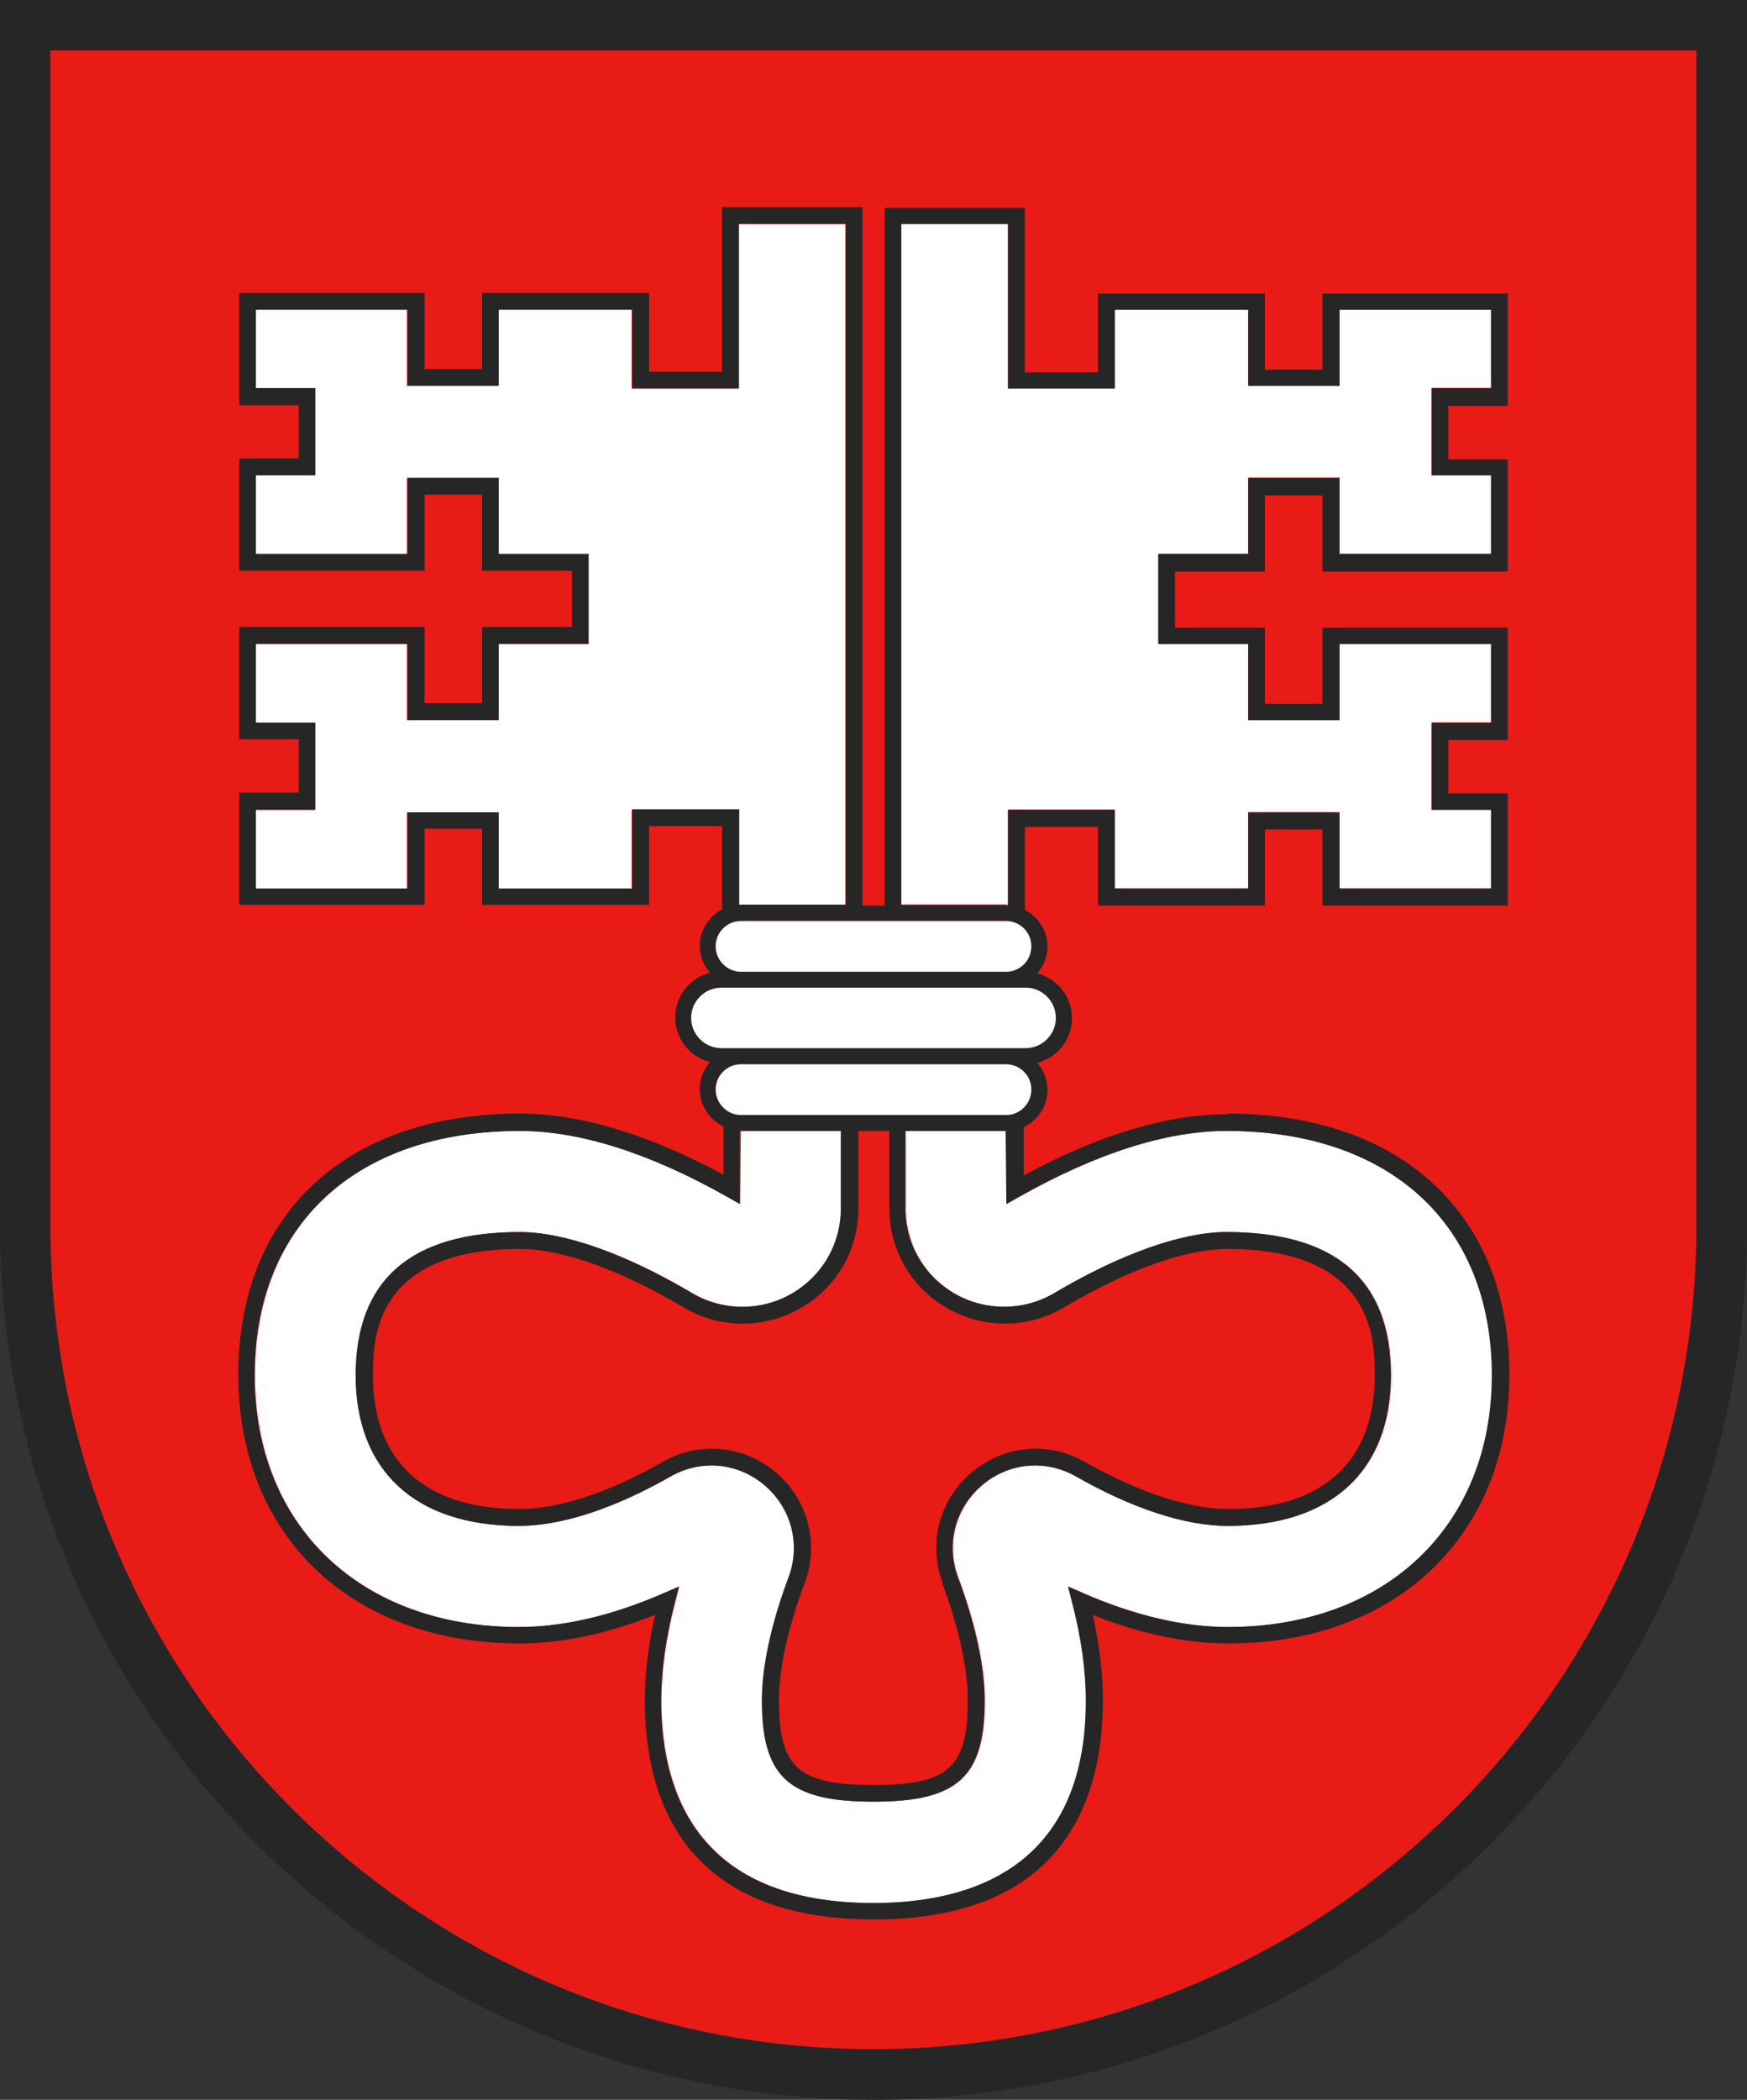
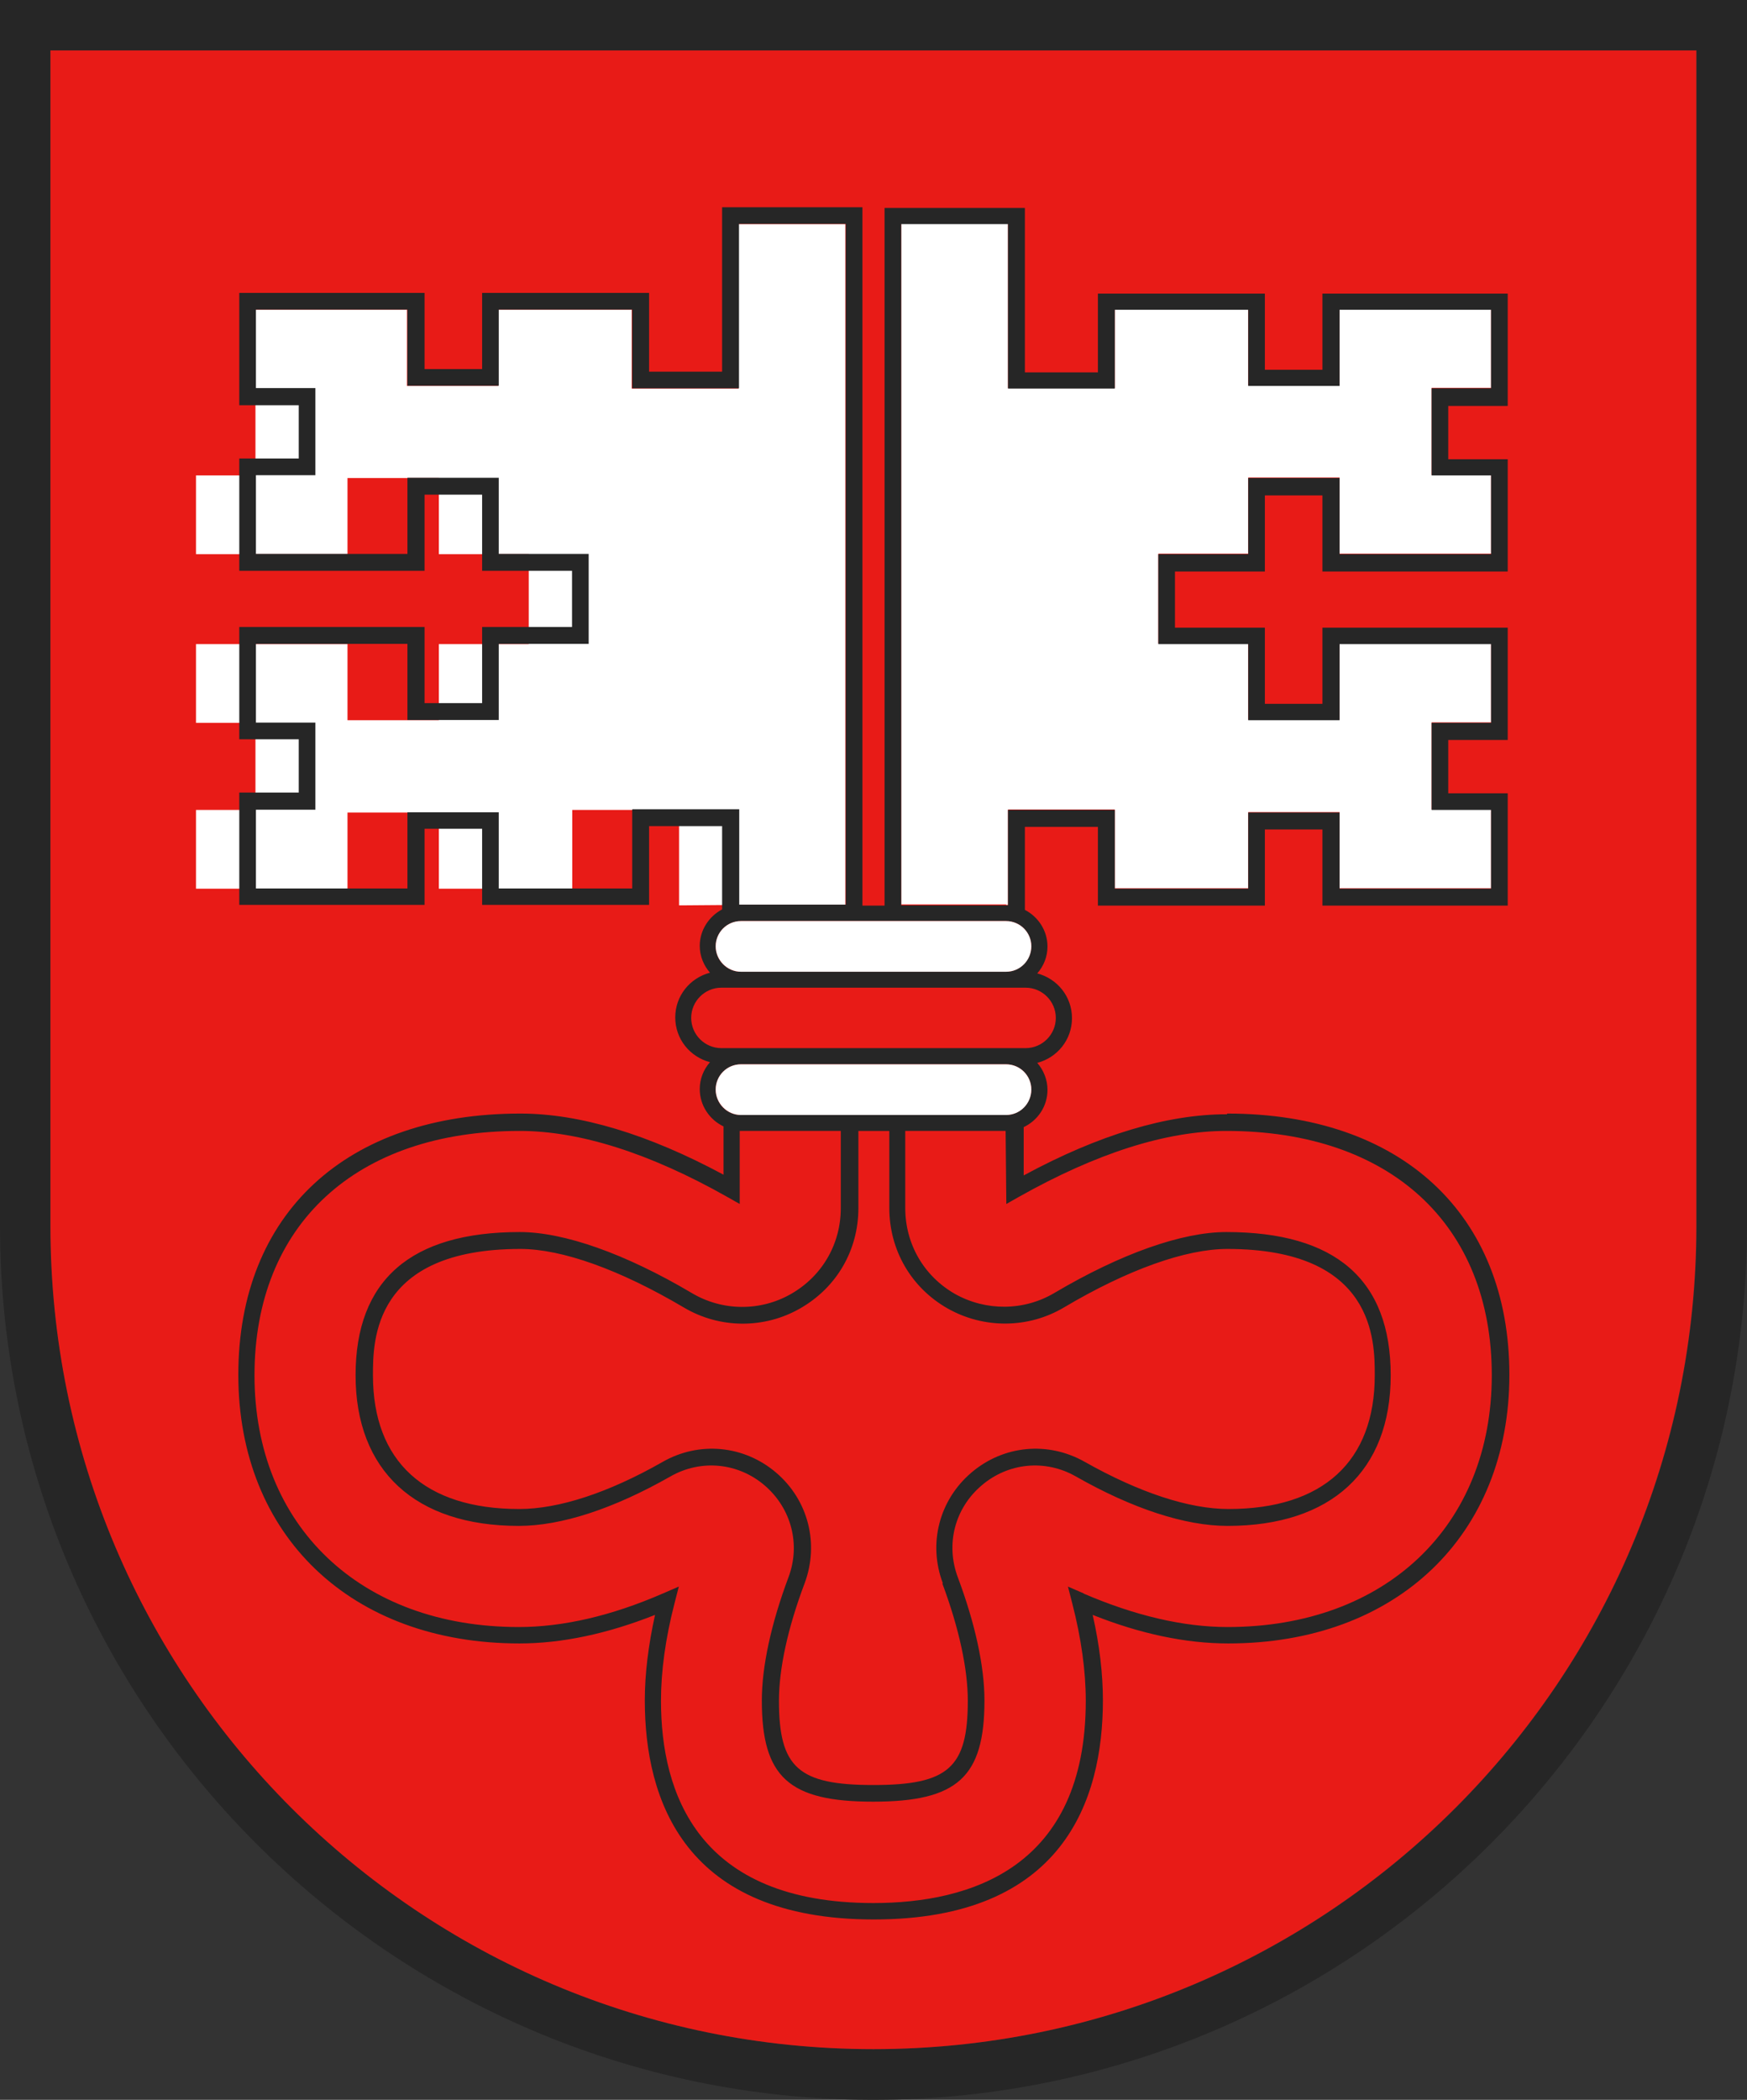
<svg xmlns="http://www.w3.org/2000/svg" id="Ebene_2" data-name="Ebene 2" viewBox="0 0 73.45 88.25">
  <rect x="0" y="0" width="73.45" height="88.25" fill="#333333" stroke="none" />
  <defs>
    <style>
      .cls-1 {
        fill: #e81b17;
      }

      .cls-2 {
        fill: #fff;
      }

      .cls-3 {
        fill: #262626;
      }
    </style>
  </defs>
  <g id="Layer_1" data-name="Layer 1">
    <g>
      <g>
        <path class="cls-3" d="M71.33,0H0v51.52c0,20.2,16.39,36.64,36.57,36.73.02,0,.17,0,.17,0,20.24-.01,36.71-16.48,36.71-36.73V0h-2.12ZM71.33,51.52c0,19.11-15.49,34.6-34.6,34.6-19.11,0-34.6-15.49-34.6-34.6V2.12h69.2v49.4Z" />
        <path class="cls-1" d="M36.73,2.12H2.12v49.4c0,19.11,15.49,34.6,34.6,34.6,19.11,0,34.6-15.49,34.6-34.6V2.12h-34.6Z" />
      </g>
      <g>
-         <path class="cls-2" d="M31.15,38.03h4.39V9.42h-4.49v6.91h-4.49v-3.31h-5.61v3.2h-3.84v-3.2h-6.37v3.3h2.5v3.66h-2.5v3.31h6.37v-3.2h3.84v3.2h3.78v3.78h-3.78v3.2h-3.84v-3.2h-6.37v3.31h2.5v3.66h-2.5v3.31h6.37v-3.2h3.84v3.2h5.61v-3.31h4.49v4.01s.06,0,.09,0Z" />
+         <path class="cls-2" d="M31.15,38.03h4.39V9.42h-4.49v6.91h-4.49v-3.31h-5.61v3.2h-3.84v-3.2h-6.37v3.3v3.66h-2.5v3.31h6.37v-3.2h3.84v3.2h3.78v3.78h-3.78v3.2h-3.84v-3.2h-6.37v3.31h2.5v3.66h-2.5v3.31h6.37v-3.2h3.84v3.2h5.61v-3.31h4.49v4.01s.06,0,.09,0Z" />
        <path class="cls-2" d="M42.3,38.03s.05,0,.08,0v-4.01h4.49v3.31h5.61v-3.2h3.84v3.2h6.37v-3.31h-2.5v-3.66h2.5v-3.31h-6.37v3.2h-3.84v-3.2h-3.78v-3.78h3.78v-3.2h3.84v3.2h6.37v-3.31h-2.5v-3.66h2.5v-3.3h-6.37v3.2h-3.84v-3.2h-5.61v3.31h-4.49v-6.91h-4.49v28.61h4.41Z" />
-         <path class="cls-2" d="M62.74,57.8c0-6.34-4.27-10.27-11.16-10.27-2.52,0-5.46.93-8.72,2.77l-.53.3v-3.07s-4.25,0-4.25,0v3.24c0,1.51.78,2.86,2.09,3.61,1.29.74,2.9.72,4.18-.04,2.79-1.65,5.36-2.56,7.23-2.56,4.58,0,6.91,2.02,6.91,6.02s-2.5,6.33-6.86,6.33c-1.79,0-3.99-.72-6.38-2.08-1.29-.73-2.84-.58-3.96.38-1.12.96-1.52,2.48-1,3.86.73,1.95,1.12,3.75,1.12,5.18,0,3.22-1.14,4.25-4.68,4.25s-4.68-1.03-4.68-4.25c0-1.44.39-3.23,1.12-5.18.52-1.39.13-2.9-1-3.86-1.12-.96-2.68-1.11-3.96-.38-2.39,1.36-4.6,2.08-6.38,2.08-4.36,0-6.86-2.31-6.86-6.33s2.32-6.02,6.9-6.02c1.87,0,4.44.91,7.23,2.56,1.28.76,2.88.77,4.18.04,1.31-.75,2.09-2.1,2.09-3.61v-3.24h-4.22s-.03,3.07-.03,3.07l-.53-.3c-3.27-1.84-6.2-2.77-8.72-2.77-6.88,0-11.15,3.93-11.15,10.27s4.46,10.58,11.11,10.58c1.86,0,3.9-.48,6.06-1.41l.67-.29-.18.7c-.38,1.47-.57,2.85-.57,4.1,0,3.88,1.55,8.5,8.93,8.5,4.07,0,8.93-1.47,8.93-8.5,0-1.25-.19-2.63-.57-4.1l-.18-.7.67.29c2.16.94,4.2,1.41,6.06,1.41,6.64,0,11.11-4.25,11.11-10.58Z" />
        <path class="cls-3" d="M51.58,46.83c-2.51,0-5.38.86-8.54,2.57v-2.03c.59-.28,1-.87,1-1.57,0-.43-.17-.83-.43-1.13.84-.22,1.46-.97,1.46-1.88s-.62-1.66-1.46-1.88c.27-.31.43-.7.43-1.13,0-.67-.39-1.25-.95-1.54v-3.49h3.07v3.31h7.02v-3.2h2.42v3.2h7.79v-4.72h-2.5v-2.24h2.5v-4.72h-7.79v3.2h-2.42v-3.2h-3.78v-2.36h3.78v-3.2h2.42v3.2h7.79v-4.72h-2.5v-2.24h2.5v-4.72h-7.79v3.2h-2.42v-3.2h-7.02v3.31h-3.07v-6.91h-5.9v29.32h-.93V8.71h-5.9v6.91h-3.07v-3.31h-7.02v3.2h-2.42v-3.2h-7.79v4.72h2.5v2.24h-2.5v4.72h7.79v-3.2h2.42v3.2h3.78v2.36h-3.78v3.2h-2.42v-3.2h-7.79v4.72h2.5v2.24h-2.5v4.72h7.79v-3.2h2.42v3.2h7.02v-3.31h3.07v3.5c-.55.29-.94.87-.94,1.53,0,.44.17.83.43,1.13-.84.22-1.46.97-1.46,1.88s.62,1.66,1.46,1.88c-.27.31-.43.7-.43,1.13,0,.69.41,1.29,1,1.57v2.03c-3.16-1.7-6.04-2.57-8.54-2.57-7.32,0-11.86,4.21-11.86,10.98s4.75,11.29,11.82,11.29c1.77,0,3.68-.4,5.7-1.2-.28,1.27-.43,2.48-.43,3.59,0,4.2,1.67,9.21,9.63,9.21s9.63-5.01,9.63-9.21c0-1.11-.14-2.32-.43-3.59,2.01.8,3.92,1.2,5.7,1.2,7.07,0,11.82-4.54,11.82-11.29s-4.55-10.98-11.86-10.98ZM45.57,66.97l-.67-.29.18.7c.38,1.47.57,2.85.57,4.1,0,7.02-4.85,8.5-8.93,8.5-7.38,0-8.93-4.62-8.93-8.5,0-1.25.19-2.63.57-4.1l.18-.7-.67.29c-2.16.94-4.2,1.41-6.06,1.41-6.65,0-11.11-4.25-11.11-10.58s4.27-10.27,11.15-10.27c2.52,0,5.46.93,8.72,2.77l.53.3v-3.07s4.25,0,4.25,0v3.24c0,1.51-.78,2.86-2.09,3.61-1.29.74-2.89.73-4.18-.04-2.79-1.65-5.36-2.56-7.23-2.56-4.58,0-6.9,2.02-6.9,6.02s2.5,6.33,6.86,6.33c1.79,0,3.99-.72,6.38-2.08,1.28-.73,2.84-.58,3.96.38,1.12.96,1.52,2.48,1,3.86-.73,1.95-1.12,3.75-1.12,5.18,0,3.22,1.14,4.25,4.68,4.25s4.68-1.03,4.68-4.25c0-1.44-.39-3.23-1.12-5.18-.52-1.39-.13-2.9,1-3.86,1.12-.96,2.68-1.11,3.96-.38,2.39,1.36,4.6,2.08,6.38,2.08,4.36,0,6.86-2.31,6.86-6.33s-2.32-6.02-6.91-6.02c-1.87,0-4.44.91-7.23,2.56-1.28.76-2.88.77-4.18.04-1.31-.75-2.09-2.1-2.09-3.61v-3.24h4.22s.03,3.07.03,3.07l.53-.3c3.27-1.84,6.2-2.77,8.72-2.77,6.88,0,11.16,3.93,11.16,10.27s-4.47,10.58-11.11,10.58c-1.86,0-3.9-.48-6.06-1.41ZM31.15,44.73h11.15c.59,0,1.06.48,1.06,1.06s-.48,1.07-1.06,1.07h-11.15c-.59,0-1.06-.48-1.06-1.07s.48-1.06,1.06-1.06ZM30.09,39.77c0-.59.48-1.06,1.06-1.06h11.15c.59,0,1.06.48,1.06,1.06s-.48,1.07-1.06,1.07h-11.15c-.59,0-1.06-.48-1.06-1.07ZM26.58,34.03v3.31h-5.61v-3.2h-3.84v3.2h-6.37v-3.31h2.5v-3.66h-2.5v-3.31h6.37v3.2h3.84v-3.2h3.78v-3.78h-3.78v-3.2h-3.84v3.2h-6.37v-3.31h2.5v-3.66h-2.5v-3.3h6.37v3.2h3.84v-3.2h5.61v3.31h4.49v-6.91h4.49v28.61h-4.39s-.06,0-.09,0v-4.01h-4.49ZM42.38,9.42v6.91h4.49v-3.31h5.61v3.2h3.84v-3.2h6.37v3.3h-2.5v3.66h2.5v3.31h-6.37v-3.2h-3.84v3.2h-3.78v3.78h3.78v3.2h3.84v-3.2h6.37v3.31h-2.5v3.66h2.5v3.31h-6.37v-3.2h-3.84v3.2h-5.61v-3.31h-4.49v4.01s-.05,0-.08,0h-4.41V9.42h4.49ZM30.33,41.51h12.79c.7,0,1.27.57,1.27,1.27s-.57,1.27-1.27,1.27h-12.79c-.7,0-1.27-.57-1.27-1.27s.57-1.27,1.27-1.27ZM39.62,66.55c.7,1.88,1.07,3.58,1.07,4.93,0,2.81-.82,3.54-3.97,3.54s-3.97-.73-3.97-3.54c0-1.35.37-3.06,1.08-4.94.62-1.67.15-3.5-1.2-4.65-1.35-1.15-3.23-1.33-4.77-.45-2.28,1.3-4.37,1.98-6.03,1.98-3.97,0-6.15-2-6.15-5.62,0-1.45,0-5.31,6.2-5.31,1.75,0,4.18.87,6.87,2.46,1.5.89,3.37.91,4.89.04,1.54-.88,2.45-2.45,2.45-4.22v-3.24h1.3v3.24c0,1.77.92,3.35,2.45,4.22,1.52.86,3.39.85,4.89-.04,2.68-1.59,5.12-2.46,6.87-2.46,6.2,0,6.2,3.86,6.2,5.31,0,3.62-2.18,5.62-6.15,5.62-1.66,0-3.75-.69-6.04-1.98-1.55-.88-3.42-.7-4.77.45-1.35,1.15-1.83,2.98-1.2,4.65Z" />
-         <path class="cls-2" d="M30.33,44.05h12.79c.7,0,1.27-.57,1.27-1.27s-.57-1.27-1.27-1.27h-12.79c-.7,0-1.27.57-1.27,1.27s.57,1.27,1.27,1.27Z" />
        <path class="cls-2" d="M31.15,40.84h11.15c.59,0,1.06-.48,1.06-1.07s-.48-1.06-1.06-1.06h-11.15c-.59,0-1.06.48-1.06,1.06s.48,1.07,1.06,1.07Z" />
        <path class="cls-2" d="M31.15,46.86h11.15c.59,0,1.06-.48,1.06-1.07s-.48-1.06-1.06-1.06h-11.15c-.59,0-1.06.48-1.06,1.06s.48,1.07,1.06,1.07Z" />
      </g>
    </g>
  </g>
</svg>